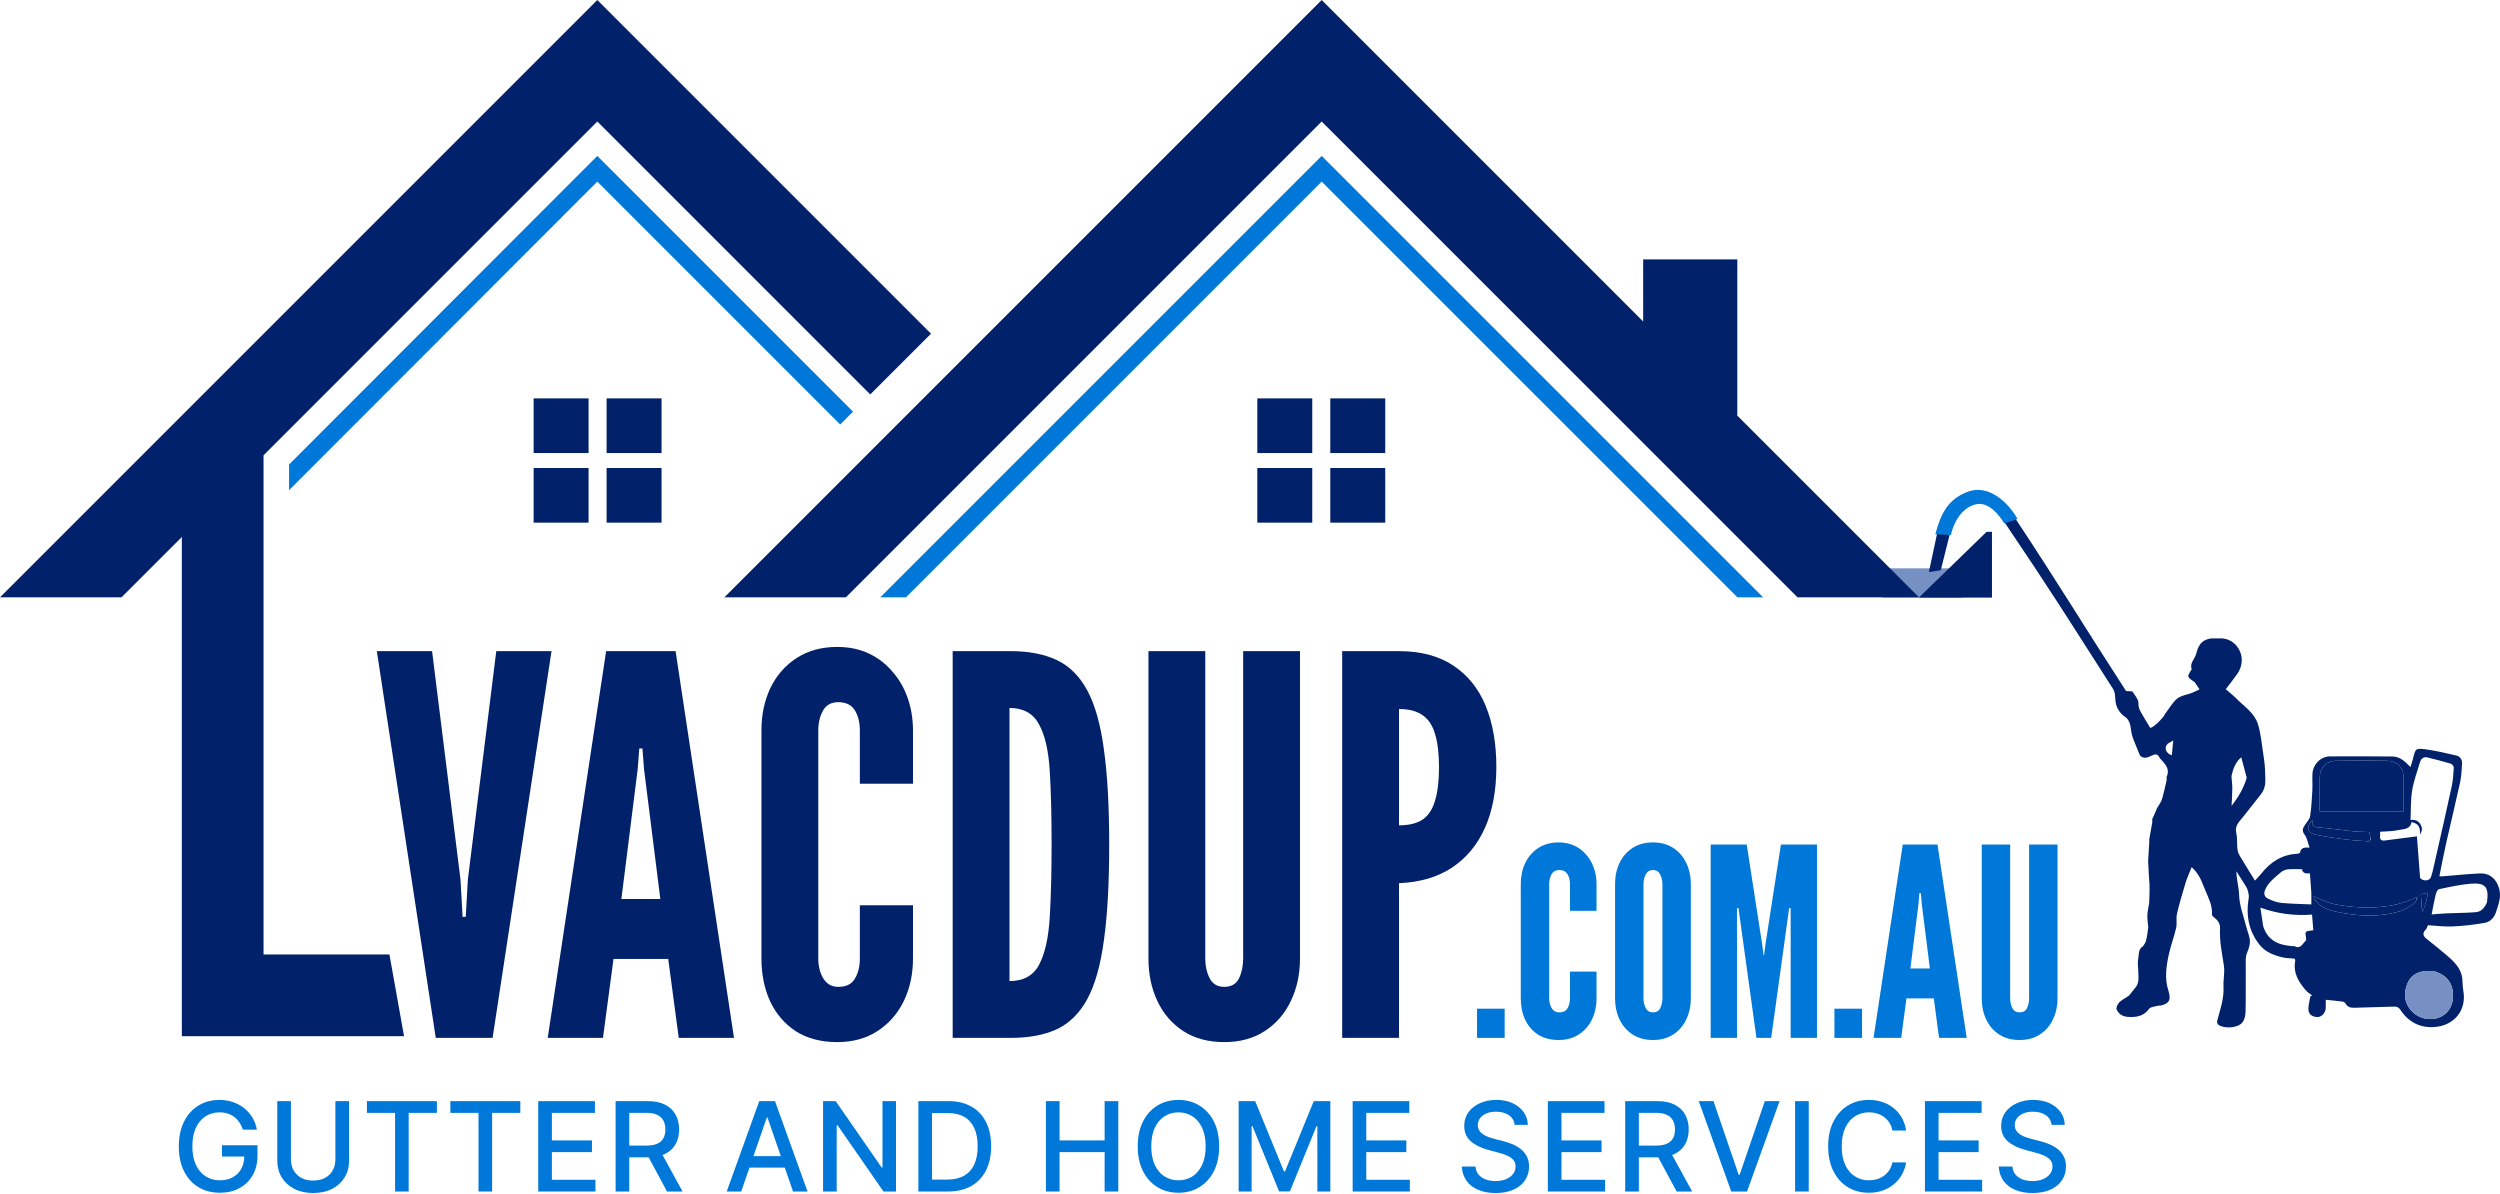
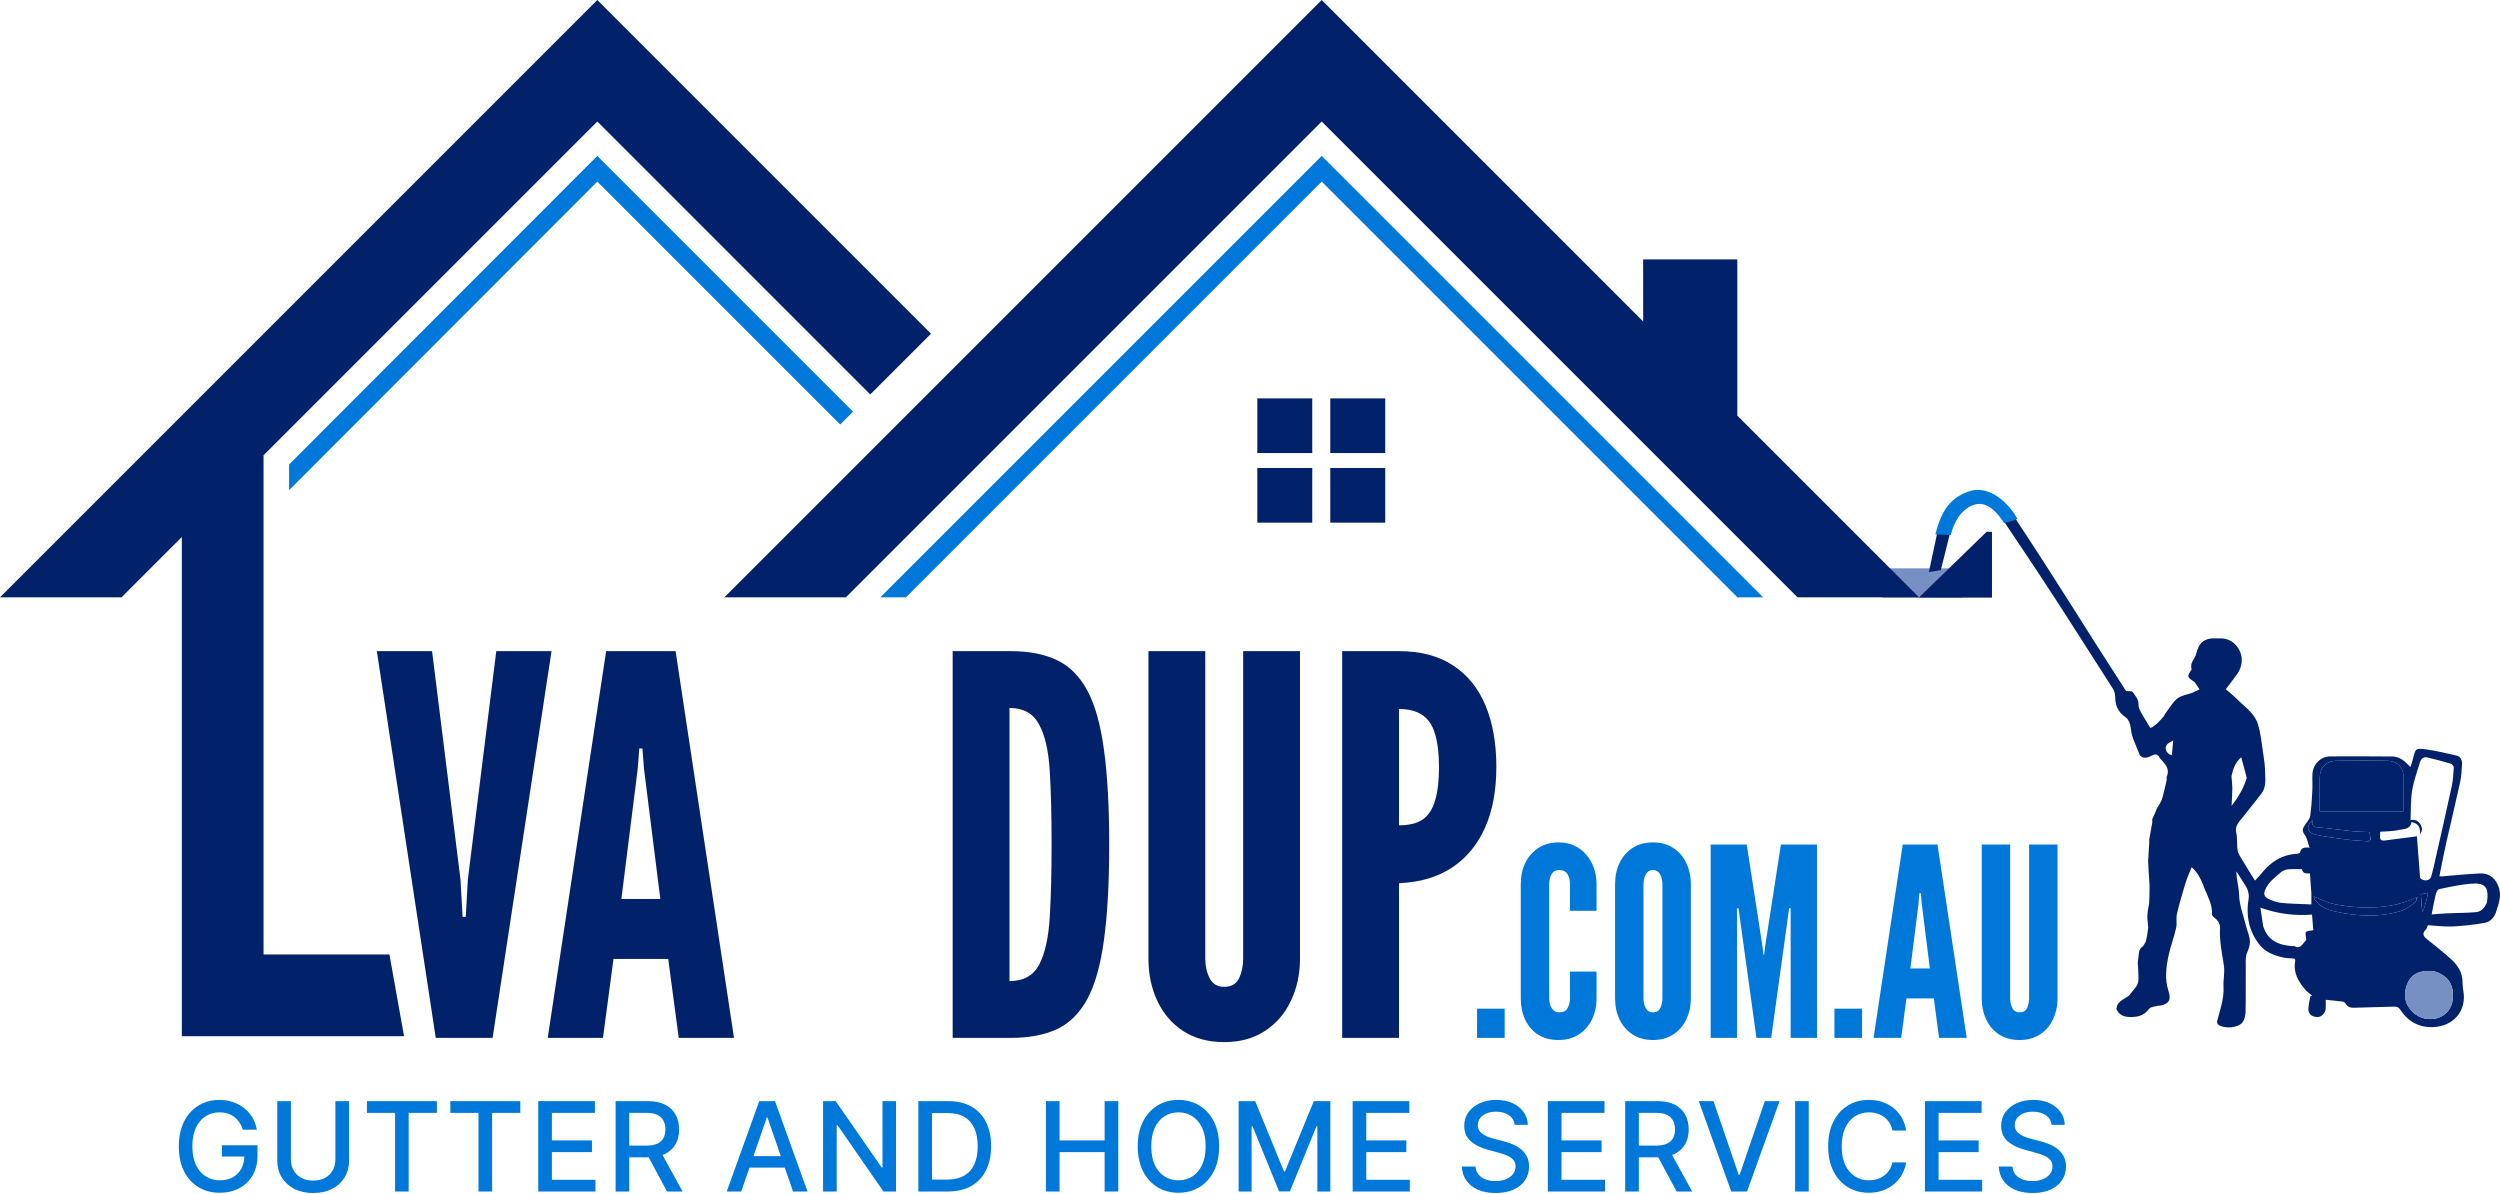
<svg xmlns="http://www.w3.org/2000/svg" width="1080" height="516" viewBox="0 0 1080 516" fill="none">
  <path fill-rule="evenodd" clip-rule="evenodd" d="M813.154 258.158H847.89L847.82 245.526H813.154V258.158Z" fill="#7690C3" />
  <path fill-rule="evenodd" clip-rule="evenodd" d="M391.37 258.045L570.97 78.445L750.573 258.045H761.664L570.97 67.355L380.28 258.045H391.37Z" fill="#0078DA" />
  <path fill-rule="evenodd" clip-rule="evenodd" d="M598.422 172.104H574.684V195.717H598.422V172.104ZM566.897 202.175H543.159V225.789H566.897V202.175ZM598.422 202.175H574.684V225.789H598.422V202.175ZM566.897 172.104H543.159V195.717H566.897V172.104Z" fill="#01226B" />
  <path fill-rule="evenodd" clip-rule="evenodd" d="M124.879 211.752L258.038 78.445L362.965 183.375L368.511 177.83L258.038 67.355L124.879 200.664V211.752Z" fill="#0078DA" />
-   <path fill-rule="evenodd" clip-rule="evenodd" d="M285.791 172.104H262.054V195.717H285.791V172.104ZM254.264 202.175H230.527V225.789H254.264V202.175ZM285.791 202.175H262.054V225.789H285.791V202.175ZM254.264 172.104H230.527V195.717H254.264V172.104Z" fill="#01226B" />
  <path fill-rule="evenodd" clip-rule="evenodd" d="M750.517 179.547V112.066H709.843V138.873L570.969 0L312.927 258.045H365.416L570.969 52.493L776.524 258.045H829.016L750.517 179.547Z" fill="#01226B" />
  <path fill-rule="evenodd" clip-rule="evenodd" d="M258.045 0L0 258.045H52.492L78.552 231.986V412.335V447.639H113.856H174.549L168.234 412.335H113.856V196.681L258.045 52.492L375.95 170.397L402.196 144.153L258.045 0Z" fill="#01226B" />
  <path fill-rule="evenodd" clip-rule="evenodd" d="M860.535 258.157H828.956L858.216 229.736H860.535V258.157Z" fill="#01226B" />
  <path d="M869.21 221.842C867.594 222.885 866.72 223.205 865.263 224.603C887.368 257.369 892.105 265.263 912.996 297.874C913.683 299.093 913.747 300.74 913.83 302.208C913.992 305.066 915.109 307.367 917.522 309.332C920.702 311.208 920.274 314.345 920.896 317.039C921.094 317.768 921.292 318.496 921.653 319.48C922.692 321.939 923.57 324.141 924.447 326.344C926.033 327.974 927.74 327.309 929.368 326.507C930.814 325.794 932.071 325.361 933.028 327.512C935.272 329.96 937.601 332.118 935.969 335.648C935.985 335.962 936.001 336.277 936.018 336.933C935.416 339.685 934.812 342.094 934.208 344.504C934.072 344.832 933.937 345.16 933.796 345.788C933.146 347.085 932.501 348.081 931.856 349.077C931.286 350.463 930.716 351.848 929.979 353.41C929.794 353.666 929.776 353.744 929.758 353.823C929.776 354.136 929.794 354.449 929.81 355.104C929.36 357.847 928.913 360.247 928.466 362.647C928.471 362.971 928.477 363.294 928.472 363.966C928.305 366.874 928.147 369.433 927.99 371.992C928.155 375.388 928.32 378.784 928.61 382.505C928.636 385.273 928.536 387.716 928.436 390.159C928.163 391.91 927.735 393.654 927.66 395.413C927.591 397.049 927.898 398.702 928.043 400.718C927.737 402.868 927.517 404.67 927.081 406.418C926.876 407.244 926.258 407.967 925.827 408.737C923.521 410.083 924.08 412.541 923.66 414.573C923.4 415.837 923.61 417.198 923.705 418.851C923.71 421.841 924.428 424.654 922.289 426.908C921.499 427.92 920.709 428.932 919.722 430.12C917.411 431.787 914.592 432.604 914.263 435.802C915.165 438.048 916.938 439.133 919.246 439.296C922.818 439.548 926.044 439.065 928.44 435.791C929.112 434.874 931.02 434.847 932.374 434.454C932.716 434.355 933.12 434.48 933.47 434.396C937.022 433.552 938.036 431.972 936.763 428.037C935.066 422.789 935.78 417.639 936.883 412.513C937.73 408.577 939.199 404.776 940.092 400.847C940.538 398.885 939.997 396.697 940.453 394.739C941.501 390.246 942.815 385.81 944.163 381.393C944.834 379.195 945.816 377.092 946.786 374.62C950.169 377.584 951.252 381.132 952.611 384.424C954.013 387.82 955.844 391.167 955.568 395.079C955.54 395.474 956.08 396.015 956.484 396.317C958.086 397.513 959.162 399.004 959.051 401.059C958.755 406.548 959.933 411.854 960.732 417.229C961.167 420.149 960.393 423.227 960.556 426.213C960.844 431.459 959.064 436.25 957.785 441.17C957.67 441.61 957.958 442.409 958.326 442.681C960.853 444.546 966.821 444.131 968.723 441.69C969.636 440.517 970.048 438.689 970.084 437.144C970.231 430.797 970.11 424.444 970.165 418.093C970.183 415.931 969.913 413.555 970.708 411.67C971.56 409.649 972.184 407.728 971.867 405.646C971.592 403.84 970.823 402.116 970.376 400.329C969.239 395.777 967.433 391.231 967.295 386.641C967.19 383.148 966.139 379.988 966.12 376.405C967.3 378.254 968.501 380.091 969.652 381.958C970.172 382.802 970.743 383.663 971.017 384.597C971.331 385.666 971.619 386.872 971.439 387.938C970.16 395.49 971.468 402.466 976.365 408.417C978.775 411.347 982.38 412.709 986.044 413.58C987.437 413.912 988.908 413.989 990.348 414.029C991.541 414.061 991.646 414.429 991.466 415.573C990.705 420.418 993.014 424.215 996.001 427.68C996.802 428.61 997.888 429.295 998.843 430.093C998.591 430.189 998.339 430.284 998.086 430.38C997.784 432.107 997.31 433.825 997.221 435.563C997.101 437.916 998.492 439.119 1000.72 439.351C1003.02 439.59 1004.58 437.396 1004.69 435.737C1004.78 434.436 1004.71 433.124 1004.71 431.903C1007.29 432.173 1009.66 432.385 1012.02 432.698C1012.47 432.758 1013.03 433.121 1013.25 433.509C1014.12 435.019 1015.38 435.41 1017.05 435.35C1022.77 435.141 1028.49 435.065 1034.22 434.857C1035.51 434.809 1036.26 435.158 1037.01 436.303C1040.41 441.471 1045.33 444.064 1051.47 443.698C1060.06 443.187 1065.74 436.545 1064.14 427.924C1063.85 426.373 1063.87 424.766 1063.75 423.184C1063.41 418.496 1060.31 415.547 1057.06 412.747C1054.22 410.298 1051.28 407.959 1048.34 405.633C1046.7 404.343 1046.37 403.092 1047.98 401.533C1048.36 401.158 1048.48 400.508 1048.87 399.685C1052.3 399.888 1055.88 400.4 1059.44 400.236C1064.11 400.021 1068.8 399.483 1073.41 398.674C1075.88 398.239 1077.58 396.289 1078.36 393.803C1079.35 390.619 1080.61 387.514 1079.67 383.997C1078.57 379.874 1075.68 377.151 1071.44 377.324C1065.93 377.548 1060.44 378.158 1054.94 378.593C1054.66 378.616 1054.37 378.565 1053.82 378.532C1054.77 373.83 1055.62 369.224 1056.65 364.656C1058.64 355.818 1060.79 347.017 1062.72 338.166C1063.3 335.503 1063.47 332.733 1063.61 330C1063.69 328.327 1062.93 326.793 1061.15 326.387C1056.76 325.391 1052.37 324.312 1047.93 323.713C1043.49 323.116 1043.48 323.358 1042.37 327.945C1042.08 329.115 1041.65 330.251 1041.31 331.346C1040.18 330.313 1039.06 328.988 1037.66 328.101C1036.53 327.379 1035.06 326.823 1033.73 326.806C1024.72 326.696 1015.71 326.735 1006.7 326.755C1002.45 326.764 999.146 330.247 998.969 334.441C998.87 336.8 999.057 339.173 998.927 341.529C998.723 345.221 998.521 348.929 997.976 352.58C997.784 353.871 996.608 355.023 995.85 356.22C994.97 357.609 994.17 358.741 995.573 360.537C996.674 361.947 996.941 364.009 997.731 366.204C995.399 365.928 994.007 366.292 993.612 368.282C993.561 368.538 992.862 368.809 992.451 368.828C985.895 369.134 980.928 372.298 976.952 377.315C976.146 378.333 975.21 379.249 974.145 380.419C972.382 377.563 970.566 374.7 968.833 371.787C968.008 370.4 966.967 368.989 966.684 367.466C966.223 364.985 966.644 362.323 966.072 359.883C965.329 356.708 967.312 355.027 968.917 353.011C971.56 349.688 974.168 346.336 976.81 343.012C979.225 339.972 978.551 336.383 978.502 332.963C978.465 330.374 978.061 327.777 977.659 325.208C976.995 320.969 976.669 316.595 975.337 312.563C973.837 308.019 969.631 305.295 966.356 301.999C964.922 300.555 963.306 299.291 961.534 297.735C963.239 295.481 964.917 293.381 966.463 291.189C968.654 288.083 969.042 284.363 967.572 281.196C965.96 277.724 962.76 275.507 958.481 275.776C957.087 275.864 955.629 275.627 954.301 275.952C950.787 276.81 949.641 278.988 948.713 282.57C948.152 284.735 945.844 286.439 946.813 289.137C944.722 292.383 944.723 292.383 947.867 294.529C947.987 294.611 948.103 294.714 948.184 294.833C948.86 295.812 949.528 296.796 950.198 297.78C949.17 298.277 948.17 298.849 947.106 299.256C944.946 300.082 942.416 300.377 940.661 301.71C938.708 303.193 937.444 305.584 935.889 307.588C935.498 308.092 935.143 308.625 934.741 309.442C933.713 310.715 932.715 311.692 931.717 312.669C931.18 313.059 930.643 313.449 929.943 314.022C929.472 314.286 928.941 314.507 928.89 314.425C927.854 312.779 926.874 311.098 925.882 309.424C924.984 307.695 923.729 306.293 923.82 303.95C923.884 302.286 922.406 300.456 921.311 298.917C920.97 298.437 919.633 298.666 918.471 298.54C896.549 264.664 891.62 255.75 869.21 221.842ZM970.584 335.996C969.307 340.438 966.991 344.299 964.041 348.151C964.167 345.389 964.349 343.005 964.359 340.62C964.365 338.967 964.133 337.313 963.991 335.312C964.661 332.435 965.416 329.602 968.224 327.128C969.08 330.283 969.808 332.967 970.584 335.996ZM1002.1 346.884C1002.1 343.341 1002.09 339.798 1002.11 336.255C1002.14 331.674 1004.73 328.752 1009.25 328.663C1016.56 328.52 1023.87 328.526 1031.17 328.66C1035.77 328.745 1038.35 331.603 1038.38 336.152C1038.39 337.333 1038.38 338.514 1038.38 339.696C1038.38 343.284 1038.38 346.873 1038.38 350.506C1026.16 350.506 1014.25 350.506 1002.1 350.506C1002.1 349.347 1002.1 348.332 1002.1 346.884ZM1045.48 379.272C1045.02 373.155 1044.55 367.038 1044.11 361.294C1039.76 361.857 1034.99 362.472 1030.23 363.09C1028.72 363.286 1028 362.699 1028.19 361.112C1028.26 360.487 1028.2 359.846 1028.2 359.317C1031.04 359.084 1033.72 359.161 1036.23 358.567C1038.33 358.069 1041.28 358.412 1041.76 355.127C1044.81 355.879 1045.5 356.97 1045.51 360.617C1045.94 359.635 1046.48 358.5 1046.23 357.586C1045.61 355.362 1044.17 353.834 1041.35 354.216C1041.56 349.789 1041.37 345.565 1042.05 341.484C1042.74 337.317 1044.23 333.278 1045.46 329.21C1045.91 327.742 1047.02 326.836 1048.62 327.216C1052 328.019 1055.37 328.897 1058.7 329.896C1059.28 330.071 1060.07 331.01 1060.04 331.555C1059.88 334.289 1059.71 337.058 1059.14 339.725C1056.89 350.18 1054.49 360.603 1052.13 371.034C1051.53 373.667 1051.02 376.335 1050.18 378.891C1049.62 380.569 1046.91 380.893 1045.48 379.272ZM1051.52 419.585C1057.19 421.302 1059.85 424.883 1059.7 430.581C1059.53 436.678 1054.9 440.751 1048.76 440.193C1042.83 439.654 1038.18 434.02 1039.05 428.436C1040.1 421.677 1043.91 418.854 1051.52 419.585ZM1074.38 389.799C1073.45 391.984 1072.05 393.851 1069.58 394.056C1065.43 394.402 1061.24 394.38 1057.07 394.565C1054.86 394.663 1052.65 394.871 1050.47 395.027C1051.06 392.043 1051.52 389.297 1052.18 386.6C1052.4 385.68 1053 384.271 1053.65 384.131C1058.13 383.166 1062.64 382.181 1067.19 381.773C1073.89 381.171 1075.25 383.392 1074.38 389.799ZM977.678 400.018C977.283 397.399 976.889 394.781 976.484 392.097C983.964 394.784 991.328 395.695 998.799 395.109C998.993 397.512 999.172 399.727 999.344 401.852C998.152 402.113 996.713 402.017 996.188 402.663C995.707 403.256 996.232 404.649 996.271 405.691C996.281 405.949 996.205 406.308 996.03 406.458C994.639 407.649 993.867 410.172 991.214 408.752C990.985 408.629 990.632 408.753 990.338 408.733C984.375 408.339 979.586 406.314 977.678 400.018ZM998.508 385.932C998.508 387.435 998.508 388.938 998.508 390.703C994.325 390.515 989.929 390.467 985.567 390.052C983.641 389.869 981.702 389.121 979.926 388.292C978.505 387.628 977.718 386.472 978.475 384.576C979.845 381.142 982.706 379.119 985.307 376.857C986.109 376.16 987.297 375.666 988.358 375.557C990.346 375.353 992.369 375.498 994.496 375.498C994.681 377.341 996.276 377.444 997.888 377.29C998.103 380.141 998.306 382.825 998.508 385.932ZM1044.32 387.457C1043.96 388.318 1043.83 389.514 1043.18 389.978C1041.24 391.363 1039.23 392.922 1037.01 393.593C1027.68 396.4 1018.25 395.85 1008.84 393.785C1005.38 393.024 1002.22 391.762 1000.08 388.747C999.719 388.241 999.613 387.555 999.495 387.238C1002.5 388.409 1005.25 389.897 1008.17 390.514C1012.25 391.374 1016.46 391.889 1020.63 392.005C1028.71 392.231 1036.64 391.264 1044.32 387.457ZM1024.19 362.468C1023.9 362.818 1023.58 363.487 1023.31 363.47C1019.92 363.253 1016.52 363.052 1013.16 362.617C1008.84 362.057 1004.49 361.5 1000.24 360.545C996.608 359.729 996.134 357.032 998.944 354.336C998.795 356.033 998.916 357.226 1001.16 357.401C1006.17 357.792 1011.16 358.569 1016.17 359.077C1018.67 359.331 1021.19 359.34 1023.63 359.456C1023.76 360.585 1023.85 361.375 1024.19 362.468ZM1046.39 394.173C1046.19 391.575 1045.99 388.977 1045.8 386.348C1046.95 386.09 1047.87 385.883 1048.87 385.659C1048.61 386.99 1048.43 388.161 1048.13 389.297C1047.66 391.049 1047.1 392.777 1046.39 394.173ZM936.501 321.246C937.151 320.859 937.8 320.473 938.829 319.861C938.598 322.337 938.416 324.292 938.23 326.294C935.65 325.502 934.683 322.899 936.501 321.246Z" fill="#01226B" />
  <path d="M892.901 268.256C892.966 268.136 892.913 267.978 892.729 267.805C892.659 267.933 892.721 268.075 892.901 268.256Z" fill="#0078DA" />
  <path d="M1002.11 347.1C1002.11 348.331 1002.11 349.346 1002.11 350.505C1014.25 350.505 1026.17 350.505 1038.39 350.505C1038.39 346.873 1038.39 343.284 1038.39 339.695C1038.39 338.514 1038.39 337.333 1038.39 336.152C1038.36 331.603 1035.77 328.744 1031.18 328.66C1023.88 328.525 1016.56 328.519 1009.26 328.662C1004.73 328.751 1002.15 331.673 1002.11 336.254C1002.09 339.797 1002.11 343.341 1002.11 347.1Z" fill="#01226B" />
  <path d="M1051.33 419.523C1043.9 418.855 1040.09 421.677 1039.04 428.436C1038.17 434.02 1042.83 439.655 1048.76 440.193C1054.89 440.751 1059.53 436.679 1059.69 430.582C1059.85 424.884 1057.18 421.303 1051.33 419.523Z" fill="#7690C3" />
  <path d="M1044.16 387.484C1036.64 391.265 1028.71 392.232 1020.63 392.006C1016.46 391.89 1012.25 391.375 1008.17 390.515C1005.25 389.898 1002.5 388.41 999.496 387.239C999.614 387.556 999.721 388.242 1000.08 388.748C1002.22 391.763 1005.38 393.025 1008.84 393.786C1018.25 395.85 1027.68 396.401 1037.01 393.594C1039.23 392.923 1041.24 391.364 1043.18 389.979C1043.83 389.515 1043.96 388.319 1044.16 387.484Z" fill="#01226B" />
  <path d="M1024.07 362.318C1023.85 361.376 1023.76 360.586 1023.63 359.457C1021.19 359.341 1018.67 359.332 1016.17 359.078C1011.16 358.57 1006.17 357.793 1001.15 357.401C998.914 357.227 998.793 356.034 998.943 354.336C996.133 357.033 996.607 359.73 1000.24 360.545C1004.49 361.5 1008.83 362.057 1013.16 362.618C1016.52 363.053 1019.92 363.254 1023.3 363.47C1023.58 363.488 1023.89 362.819 1024.07 362.318Z" fill="#01226B" />
  <path d="M1046.49 394.344C1047.11 392.776 1047.67 391.048 1048.13 389.296C1048.44 388.16 1048.61 386.989 1048.88 385.659C1047.88 385.882 1046.96 386.089 1045.8 386.348C1046 388.977 1046.2 391.575 1046.49 394.344Z" fill="#01226B" />
  <path d="M903.532 275.074C903.593 274.814 903.532 274.651 903.345 274.435C903.283 274.645 903.347 274.908 903.532 275.074Z" fill="#01226B" />
  <path d="M894.209 260.893C894.167 260.624 893.996 260.451 893.68 260.286C893.717 260.525 893.899 260.757 894.209 260.893Z" fill="#01226B" />
  <path d="M838.42 246.315L842.367 230.526L837.067 229.361L833.274 247.121L838.42 246.315Z" fill="#01226B" />
  <path fill-rule="evenodd" clip-rule="evenodd" d="M836.054 230.814C838.423 221.842 841.58 215.527 850.265 212.369C859.152 209.137 867.633 217.106 871.581 224.211C869.624 224.946 866.9 225.736 865.764 226.017C863.742 222.578 859.011 216.47 853.423 217.895C847.354 219.443 843.949 225.79 842.767 231.126C842.776 231.168 836.054 230.814 836.054 230.814Z" fill="#0078DA" />
  <path d="M579.82 448.371V281.292H604.371C613.691 281.292 621.457 283.338 627.671 287.43C633.96 291.522 638.658 297.318 641.764 304.82C644.871 312.321 646.424 321.149 646.424 331.302C646.424 341.456 644.795 350.208 641.537 357.558C638.279 364.908 633.505 370.666 627.216 374.834C621.003 378.926 613.388 381.161 604.371 381.54V448.371H579.82ZM604.371 356.535C608.69 356.535 612.099 355.701 614.6 354.034C617.1 352.291 618.881 349.564 619.942 345.851C621.078 342.138 621.647 337.364 621.647 331.53C621.647 325.619 621.078 320.808 619.942 317.095C618.881 313.382 617.063 310.654 614.486 308.912C611.986 307.169 608.614 306.297 604.371 306.297V356.535Z" fill="#01226B" />
  <path d="M528.864 450.19C521.968 450.19 516.058 448.598 511.133 445.416C506.283 442.234 502.571 437.915 499.994 432.459C497.418 427.003 496.13 420.866 496.13 414.046V281.292H520.68V414.046C520.68 417.304 521.324 420.184 522.612 422.684C523.901 425.109 525.984 426.321 528.864 426.321C531.895 426.321 534.016 425.109 535.229 422.684C536.441 420.184 537.047 417.304 537.047 414.046V281.292H561.597V414.046C561.597 420.866 560.271 427.003 557.619 432.459C555.043 437.915 551.292 442.234 546.367 445.416C541.518 448.598 535.683 450.19 528.864 450.19Z" fill="#01226B" />
  <path d="M411.552 448.371V281.292H436.557C444.437 281.292 451.105 282.581 456.561 285.157C462.016 287.733 466.411 292.128 469.745 298.341C473.079 304.555 475.466 313.079 476.906 323.915C478.421 334.75 479.179 348.427 479.179 364.945C479.179 381.54 478.421 395.255 476.906 406.09C475.466 416.85 473.079 425.336 469.745 431.55C466.411 437.687 462.016 442.044 456.561 444.62C451.105 447.121 444.437 448.371 436.557 448.371H411.552ZM436.102 423.821C442.164 423.821 446.445 421.434 448.946 416.66C451.446 411.887 452.962 405.067 453.492 396.202C454.022 387.336 454.288 376.804 454.288 364.604C454.288 352.254 454.022 341.721 453.492 333.007C452.962 324.218 451.408 317.512 448.832 312.89C446.331 308.192 442.088 305.843 436.102 305.843V423.821Z" fill="#01226B" />
-   <path d="M361.679 450.189C354.708 450.189 348.759 448.636 343.834 445.529C338.985 442.347 335.272 438.028 332.696 432.572C330.195 427.117 328.945 420.941 328.945 414.046V315.617C328.945 308.798 330.233 302.66 332.809 297.204C335.461 291.749 339.25 287.43 344.175 284.247C349.1 281.065 354.935 279.474 361.679 279.474C366.755 279.474 371.302 280.421 375.318 282.315C379.334 284.209 382.743 286.824 385.547 290.158C388.426 293.416 390.624 297.242 392.139 301.637C393.655 305.956 394.412 310.616 394.412 315.617V338.576H371.453V315.617C371.453 312.132 370.733 309.214 369.294 306.865C367.854 304.516 365.467 303.342 362.133 303.342C359.102 303.342 356.905 304.554 355.541 306.979C354.177 309.404 353.495 312.283 353.495 315.617V414.046C353.495 417.38 354.215 420.259 355.655 422.684C357.17 425.109 359.33 426.321 362.133 426.321C365.543 426.321 367.93 425.147 369.294 422.798C370.733 420.449 371.453 417.531 371.453 414.046V391.087H394.412V414.046C394.412 420.865 393.086 427.003 390.434 432.459C387.782 437.914 383.994 442.233 379.068 445.416C374.219 448.598 368.422 450.189 361.679 450.189Z" fill="#01226B" />
  <path d="M236.615 448.371L261.847 281.292H291.853L317.085 448.371H293.217L288.671 414.273H265.029L260.483 448.371H236.615ZM268.439 388.359H285.261L278.214 332.212L277.532 323.346H276.168L275.486 332.212L268.439 388.359Z" fill="#01226B" />
  <path d="M188.249 448.371L162.79 281.292H186.658L198.933 379.948L199.842 396.088H201.206L202.116 379.948L214.391 281.292H238.259L212.799 448.371H188.249Z" fill="#01226B" />
  <path d="M872.477 449.28C869.03 449.28 866.074 448.485 863.612 446.893C861.187 445.302 859.331 443.143 858.043 440.415C856.754 437.687 856.11 434.618 856.11 431.208V364.832H868.386V431.208C868.386 432.837 868.708 434.277 869.352 435.527C869.996 436.74 871.038 437.346 872.477 437.346C873.993 437.346 875.054 436.74 875.66 435.527C876.266 434.277 876.569 432.837 876.569 431.208V364.832H888.844V431.208C888.844 434.618 888.181 437.687 886.855 440.415C885.567 443.143 883.692 445.302 881.229 446.893C878.804 448.485 875.887 449.28 872.477 449.28Z" fill="#0078DA" />
  <path d="M809.377 448.371L821.993 364.832H836.996L849.612 448.371H837.678L835.405 431.322H823.584L821.311 448.371H809.377ZM825.289 418.365H833.7L830.177 390.291L829.836 385.858H829.154L828.813 390.291L825.289 418.365Z" fill="#0078DA" />
  <path d="M792.473 448.37V435.754H804.407V448.37H792.473Z" fill="#0078DA" />
  <path d="M739.01 448.371V364.832H754.582L761.288 408.136L761.856 412.568H762.083L762.652 408.136L769.357 364.832H784.929V448.371H773.563V392.337H772.881L772.426 395.86L765.152 448.371H758.787L751.513 395.86L751.058 392.337H750.376V448.371H739.01Z" fill="#0078DA" />
  <path d="M714.074 449.28C710.664 449.28 707.728 448.485 705.266 446.893C702.841 445.302 700.965 443.143 699.639 440.415C698.351 437.687 697.707 434.618 697.707 431.208V381.994C697.707 378.546 698.351 375.478 699.639 372.788C700.965 370.06 702.841 367.9 705.266 366.309C707.728 364.718 710.664 363.922 714.074 363.922C717.484 363.922 720.401 364.718 722.826 366.309C725.289 367.9 727.164 370.06 728.452 372.788C729.778 375.516 730.441 378.584 730.441 381.994V431.208C730.441 434.618 729.778 437.687 728.452 440.415C727.164 443.143 725.289 445.302 722.826 446.893C720.401 448.485 717.484 449.28 714.074 449.28ZM714.074 437.346C715.59 437.346 716.65 436.721 717.257 435.471C717.863 434.183 718.166 432.762 718.166 431.208V381.994C718.166 380.441 717.844 379.039 717.2 377.789C716.556 376.501 715.514 375.857 714.074 375.857C712.672 375.857 711.63 376.501 710.949 377.789C710.304 379.039 709.982 380.441 709.982 381.994V431.208C709.982 432.762 710.304 434.183 710.949 435.471C711.593 436.721 712.634 437.346 714.074 437.346Z" fill="#0078DA" />
  <path d="M673.339 449.28C669.854 449.28 666.879 448.504 664.417 446.95C661.992 445.359 660.136 443.199 658.848 440.472C657.597 437.744 656.972 434.656 656.972 431.208V381.994C656.972 378.584 657.616 375.516 658.904 372.788C660.23 370.06 662.125 367.9 664.587 366.309C667.05 364.718 669.967 363.922 673.339 363.922C675.877 363.922 678.151 364.396 680.159 365.343C682.167 366.29 683.871 367.597 685.273 369.264C686.713 370.893 687.812 372.807 688.569 375.004C689.327 377.164 689.706 379.494 689.706 381.994V393.474H678.226V381.994C678.226 380.251 677.866 378.793 677.147 377.618C676.427 376.444 675.233 375.857 673.566 375.857C672.051 375.857 670.952 376.463 670.27 377.675C669.588 378.887 669.247 380.327 669.247 381.994V431.208C669.247 432.875 669.607 434.315 670.327 435.528C671.085 436.74 672.165 437.346 673.566 437.346C675.271 437.346 676.465 436.759 677.147 435.584C677.866 434.41 678.226 432.951 678.226 431.208V419.729H689.706V431.208C689.706 434.618 689.043 437.687 687.717 440.415C686.391 443.143 684.497 445.302 682.034 446.893C679.609 448.485 676.711 449.28 673.339 449.28Z" fill="#0078DA" />
  <path d="M638.079 448.37V435.754H650.013V448.37H638.079Z" fill="#0078DA" />
  <path d="M886.291 485.95C886.088 484.146 885.249 482.748 883.775 481.756C882.301 480.752 880.445 480.25 878.208 480.25C876.607 480.25 875.221 480.504 874.052 481.013C872.883 481.508 871.974 482.195 871.326 483.072C870.691 483.936 870.373 484.921 870.373 486.027C870.373 486.954 870.589 487.755 871.021 488.429C871.466 489.102 872.044 489.668 872.756 490.125C873.48 490.57 874.256 490.945 875.082 491.25C875.908 491.542 876.702 491.784 877.465 491.975L881.277 492.966C882.523 493.271 883.8 493.684 885.109 494.205C886.418 494.726 887.632 495.412 888.751 496.264C889.869 497.116 890.771 498.17 891.458 499.429C892.157 500.687 892.506 502.193 892.506 503.947C892.506 506.158 891.934 508.122 890.79 509.838C889.659 511.553 888.013 512.907 885.853 513.898C883.705 514.89 881.106 515.385 878.056 515.385C875.132 515.385 872.603 514.921 870.468 513.994C868.333 513.066 866.662 511.75 865.454 510.047C864.247 508.332 863.58 506.298 863.453 503.947H869.362C869.477 505.358 869.934 506.533 870.735 507.474C871.548 508.401 872.584 509.094 873.842 509.552C875.113 509.996 876.505 510.219 878.018 510.219C879.682 510.219 881.163 509.958 882.459 509.437C883.768 508.903 884.798 508.166 885.548 507.226C886.298 506.273 886.673 505.161 886.673 503.89C886.673 502.733 886.342 501.786 885.681 501.049C885.033 500.312 884.15 499.702 883.031 499.219C881.926 498.736 880.674 498.31 879.276 497.942L874.662 496.683C871.536 495.832 869.057 494.58 867.227 492.928C865.41 491.276 864.501 489.09 864.501 486.37C864.501 484.12 865.111 482.157 866.331 480.479C867.551 478.801 869.204 477.499 871.288 476.571C873.372 475.63 875.723 475.16 878.342 475.16C880.985 475.16 883.317 475.624 885.338 476.552C887.372 477.48 888.973 478.757 890.142 480.384C891.311 481.998 891.922 483.853 891.972 485.95H886.291Z" fill="#0078DA" />
  <path d="M831.576 514.736V475.693H856.054V480.764H837.467V492.66H854.777V497.712H837.467V509.665H856.283V514.736H831.576Z" fill="#0078DA" />
  <path d="M823.454 488.391H817.506C817.277 487.12 816.851 486.001 816.228 485.035C815.606 484.069 814.843 483.25 813.941 482.576C813.038 481.902 812.028 481.394 810.91 481.051C809.804 480.708 808.628 480.536 807.383 480.536C805.133 480.536 803.119 481.102 801.339 482.233C799.573 483.364 798.175 485.023 797.145 487.209C796.129 489.395 795.62 492.064 795.62 495.215C795.62 498.393 796.129 501.074 797.145 503.26C798.175 505.446 799.579 507.099 801.358 508.217C803.138 509.336 805.14 509.895 807.364 509.895C808.596 509.895 809.766 509.73 810.871 509.399C811.99 509.056 813 508.554 813.903 507.893C814.805 507.232 815.568 506.425 816.19 505.472C816.826 504.506 817.264 503.4 817.506 502.155L823.454 502.174C823.136 504.093 822.52 505.86 821.604 507.474C820.702 509.075 819.539 510.46 818.116 511.63C816.705 512.786 815.091 513.682 813.274 514.318C811.456 514.953 809.473 515.271 807.326 515.271C803.945 515.271 800.933 514.47 798.289 512.869C795.646 511.255 793.561 508.948 792.036 505.949C790.524 502.949 789.768 499.371 789.768 495.215C789.768 491.047 790.53 487.469 792.055 484.482C793.58 481.483 795.665 479.183 798.308 477.581C800.952 475.967 803.958 475.16 807.326 475.16C809.397 475.16 811.329 475.459 813.121 476.056C814.926 476.641 816.546 477.505 817.982 478.649C819.418 479.78 820.607 481.165 821.547 482.805C822.488 484.432 823.123 486.294 823.454 488.391Z" fill="#0078DA" />
  <path d="M781.373 475.693V514.736H775.482V475.693H781.373Z" fill="#0078DA" />
  <path d="M740.232 475.693L751.098 507.492H751.537L762.403 475.693H768.77L754.72 514.736H747.914L733.864 475.693H740.232Z" fill="#0078DA" />
  <path d="M702.088 514.736V475.693H716.005C719.03 475.693 721.54 476.214 723.535 477.257C725.543 478.299 727.043 479.741 728.034 481.584C729.026 483.414 729.521 485.53 729.521 487.932C729.521 490.322 729.019 492.425 728.015 494.243C727.024 496.047 725.524 497.452 723.516 498.456C721.521 499.46 719.011 499.962 715.986 499.962H705.443V494.891H715.452C717.358 494.891 718.909 494.618 720.104 494.071C721.311 493.525 722.194 492.73 722.754 491.688C723.313 490.646 723.592 489.394 723.592 487.932C723.592 486.458 723.306 485.181 722.734 484.101C722.175 483.02 721.292 482.194 720.085 481.622C718.89 481.038 717.32 480.745 715.376 480.745H707.979V514.736H702.088ZM721.362 497.121L731.008 514.736H724.298L714.842 497.121H721.362Z" fill="#0078DA" />
  <path d="M668.668 514.736V475.693H693.146V480.764H674.559V492.66H691.869V497.712H674.559V509.665H693.375V514.736H668.668Z" fill="#0078DA" />
  <path d="M654.34 485.95C654.136 484.146 653.297 482.748 651.823 481.756C650.349 480.752 648.493 480.25 646.256 480.25C644.655 480.25 643.27 480.504 642.101 481.013C640.931 481.508 640.023 482.195 639.374 483.072C638.739 483.936 638.421 484.921 638.421 486.027C638.421 486.954 638.637 487.755 639.069 488.429C639.514 489.102 640.092 489.668 640.804 490.125C641.529 490.57 642.304 490.945 643.13 491.25C643.956 491.542 644.75 491.784 645.513 491.975L649.326 492.966C650.571 493.271 651.849 493.684 653.158 494.205C654.467 494.726 655.68 495.412 656.799 496.264C657.917 497.116 658.82 498.17 659.506 499.429C660.205 500.687 660.554 502.193 660.554 503.947C660.554 506.158 659.983 508.122 658.839 509.838C657.708 511.553 656.062 512.907 653.901 513.898C651.753 514.89 649.154 515.385 646.104 515.385C643.181 515.385 640.652 514.921 638.517 513.994C636.381 513.066 634.71 511.75 633.503 510.047C632.295 508.332 631.628 506.298 631.501 503.947H637.411C637.525 505.358 637.983 506.533 638.783 507.474C639.597 508.401 640.633 509.094 641.891 509.552C643.162 509.996 644.553 510.219 646.066 510.219C647.731 510.219 649.211 509.958 650.508 509.437C651.817 508.903 652.846 508.166 653.596 507.226C654.346 506.273 654.721 505.161 654.721 503.89C654.721 502.733 654.39 501.786 653.73 501.049C653.081 500.312 652.198 499.702 651.08 499.219C649.974 498.736 648.722 498.31 647.324 497.942L642.711 496.683C639.584 495.832 637.106 494.58 635.276 492.928C633.458 491.276 632.549 489.09 632.549 486.37C632.549 484.12 633.16 482.157 634.38 480.479C635.6 478.801 637.252 477.499 639.336 476.571C641.421 475.63 643.772 475.16 646.39 475.16C649.033 475.16 651.366 475.624 653.386 476.552C655.42 477.48 657.021 478.757 658.191 480.384C659.36 481.998 659.97 483.853 660.021 485.95H654.34Z" fill="#0078DA" />
  <path d="M584.344 514.736V475.693H608.822V480.764H590.234V492.66H607.544V497.712H590.234V509.665H609.05V514.736H584.344Z" fill="#0078DA" />
  <path d="M535.09 475.693H542.239L554.669 506.043H555.127L567.556 475.693H574.705V514.736H569.1V486.484H568.738L557.224 514.679H552.572L541.057 486.465H540.695V514.736H535.09V475.693Z" fill="#0078DA" />
  <path d="M526.672 495.215C526.672 499.384 525.91 502.968 524.385 505.968C522.86 508.954 520.769 511.255 518.113 512.869C515.469 514.47 512.463 515.271 509.095 515.271C505.715 515.271 502.696 514.47 500.04 512.869C497.396 511.255 495.312 508.948 493.787 505.949C492.262 502.949 491.499 499.371 491.499 495.215C491.499 491.047 492.262 487.469 493.787 484.482C495.312 481.483 497.396 479.183 500.04 477.581C502.696 475.967 505.715 475.16 509.095 475.16C512.463 475.16 515.469 475.967 518.113 477.581C520.769 479.183 522.86 481.483 524.385 484.482C525.91 487.469 526.672 491.047 526.672 495.215ZM520.839 495.215C520.839 492.038 520.324 489.363 519.295 487.19C518.278 485.004 516.88 483.351 515.101 482.233C513.334 481.102 511.332 480.536 509.095 480.536C506.846 480.536 504.838 481.102 503.071 482.233C501.305 483.351 499.906 485.004 498.877 487.19C497.86 489.363 497.352 492.038 497.352 495.215C497.352 498.393 497.86 501.074 498.877 503.26C499.906 505.434 501.305 507.086 503.071 508.217C504.838 509.336 506.846 509.895 509.095 509.895C511.332 509.895 513.334 509.336 515.101 508.217C516.88 507.086 518.278 505.434 519.295 503.26C520.324 501.074 520.839 498.393 520.839 495.215Z" fill="#0078DA" />
  <path d="M451.84 514.736V475.693H457.731V492.66H477.195V475.693H483.105V514.736H477.195V497.712H457.731V514.736H451.84Z" fill="#0078DA" />
  <path d="M409.382 514.736H396.742V475.693H409.782C413.607 475.693 416.893 476.475 419.638 478.038C422.383 479.589 424.487 481.819 425.948 484.73C427.423 487.627 428.16 491.103 428.16 495.158C428.16 499.225 427.416 502.72 425.929 505.643C424.455 508.566 422.32 510.816 419.524 512.392C416.728 513.955 413.347 514.736 409.382 514.736ZM402.633 509.589H409.058C412.032 509.589 414.503 509.03 416.473 507.912C418.443 506.78 419.918 505.147 420.896 503.012C421.875 500.864 422.364 498.246 422.364 495.158C422.364 492.095 421.875 489.496 420.896 487.361C419.93 485.225 418.488 483.605 416.569 482.499C414.65 481.393 412.267 480.841 409.42 480.841H402.633V509.589Z" fill="#0078DA" />
  <path d="M387.076 475.693V514.736H381.661L361.816 486.102H361.454V514.736H355.563V475.693H361.015L380.88 504.366H381.242V475.693H387.076Z" fill="#0078DA" />
  <path d="M320.198 514.736H313.945L327.995 475.693H334.801L348.851 514.736H342.598L331.56 482.785H331.255L320.198 514.736ZM321.246 499.447H341.53V504.404H321.246V499.447Z" fill="#0078DA" />
  <path d="M265.944 514.736V475.693H279.86C282.885 475.693 285.395 476.214 287.391 477.257C289.399 478.299 290.898 479.741 291.89 481.584C292.881 483.414 293.377 485.53 293.377 487.932C293.377 490.322 292.875 492.425 291.871 494.243C290.879 496.047 289.38 497.452 287.372 498.456C285.376 499.46 282.866 499.962 279.841 499.962H269.299V494.891H279.307C281.214 494.891 282.764 494.618 283.959 494.071C285.166 493.525 286.05 492.73 286.609 491.688C287.168 490.646 287.448 489.394 287.448 487.932C287.448 486.458 287.162 485.181 286.59 484.101C286.031 483.02 285.147 482.194 283.94 481.622C282.745 481.038 281.176 480.745 279.231 480.745H271.834V514.736H265.944ZM285.217 497.121L294.864 514.736H288.153L278.697 497.121H285.217Z" fill="#0078DA" />
  <path d="M232.523 514.736V475.693H257.001V480.764H238.414V492.66H255.724V497.712H238.414V509.665H257.23V514.736H232.523Z" fill="#0078DA" />
  <path d="M194.556 480.764V475.693H224.773V480.764H212.591V514.736H206.719V480.764H194.556Z" fill="#0078DA" />
  <path d="M158.514 480.764V475.693H188.731V480.764H176.549V514.736H170.677V480.764H158.514Z" fill="#0078DA" />
  <path d="M144.891 475.693H150.801V501.373C150.801 504.105 150.159 506.526 148.876 508.636C147.592 510.733 145.787 512.385 143.462 513.593C141.136 514.787 138.41 515.385 135.283 515.385C132.169 515.385 129.45 514.787 127.124 513.593C124.798 512.385 122.993 510.733 121.71 508.636C120.426 506.526 119.784 504.105 119.784 501.373V475.693H125.675V500.896C125.675 502.663 126.063 504.232 126.838 505.605C127.626 506.977 128.738 508.058 130.174 508.846C131.61 509.621 133.313 510.009 135.283 510.009C137.266 510.009 138.975 509.621 140.411 508.846C141.86 508.058 142.966 506.977 143.729 505.605C144.504 504.232 144.891 502.663 144.891 500.896V475.693Z" fill="#0078DA" />
  <path d="M104.923 488.028C104.554 486.872 104.058 485.836 103.436 484.921C102.826 483.993 102.095 483.205 101.243 482.557C100.392 481.896 99.419 481.394 98.326 481.051C97.246 480.708 96.058 480.536 94.761 480.536C92.563 480.536 90.58 481.102 88.814 482.233C87.047 483.364 85.649 485.023 84.62 487.209C83.603 489.382 83.094 492.045 83.094 495.196C83.094 498.361 83.609 501.036 84.638 503.222C85.668 505.408 87.079 507.067 88.871 508.198C90.663 509.329 92.703 509.895 94.99 509.895C97.113 509.895 98.962 509.463 100.538 508.598C102.127 507.734 103.353 506.514 104.217 504.938C105.094 503.349 105.533 501.481 105.533 499.333L107.058 499.619H95.886V494.758H111.233V499.2C111.233 502.479 110.534 505.326 109.136 507.741C107.75 510.143 105.831 511.998 103.378 513.307C100.938 514.616 98.142 515.271 94.99 515.271C91.457 515.271 88.356 514.457 85.687 512.831C83.031 511.204 80.959 508.897 79.472 505.91C77.985 502.911 77.242 499.352 77.242 495.235C77.242 492.121 77.674 489.325 78.538 486.846C79.402 484.368 80.616 482.265 82.179 480.536C83.755 478.795 85.604 477.467 87.727 476.552C89.862 475.624 92.194 475.16 94.723 475.16C96.833 475.16 98.797 475.472 100.614 476.094C102.444 476.717 104.071 477.6 105.495 478.744C106.931 479.888 108.119 481.248 109.06 482.824C110 484.387 110.635 486.122 110.966 488.028H104.923Z" fill="#0078DA" />
</svg>